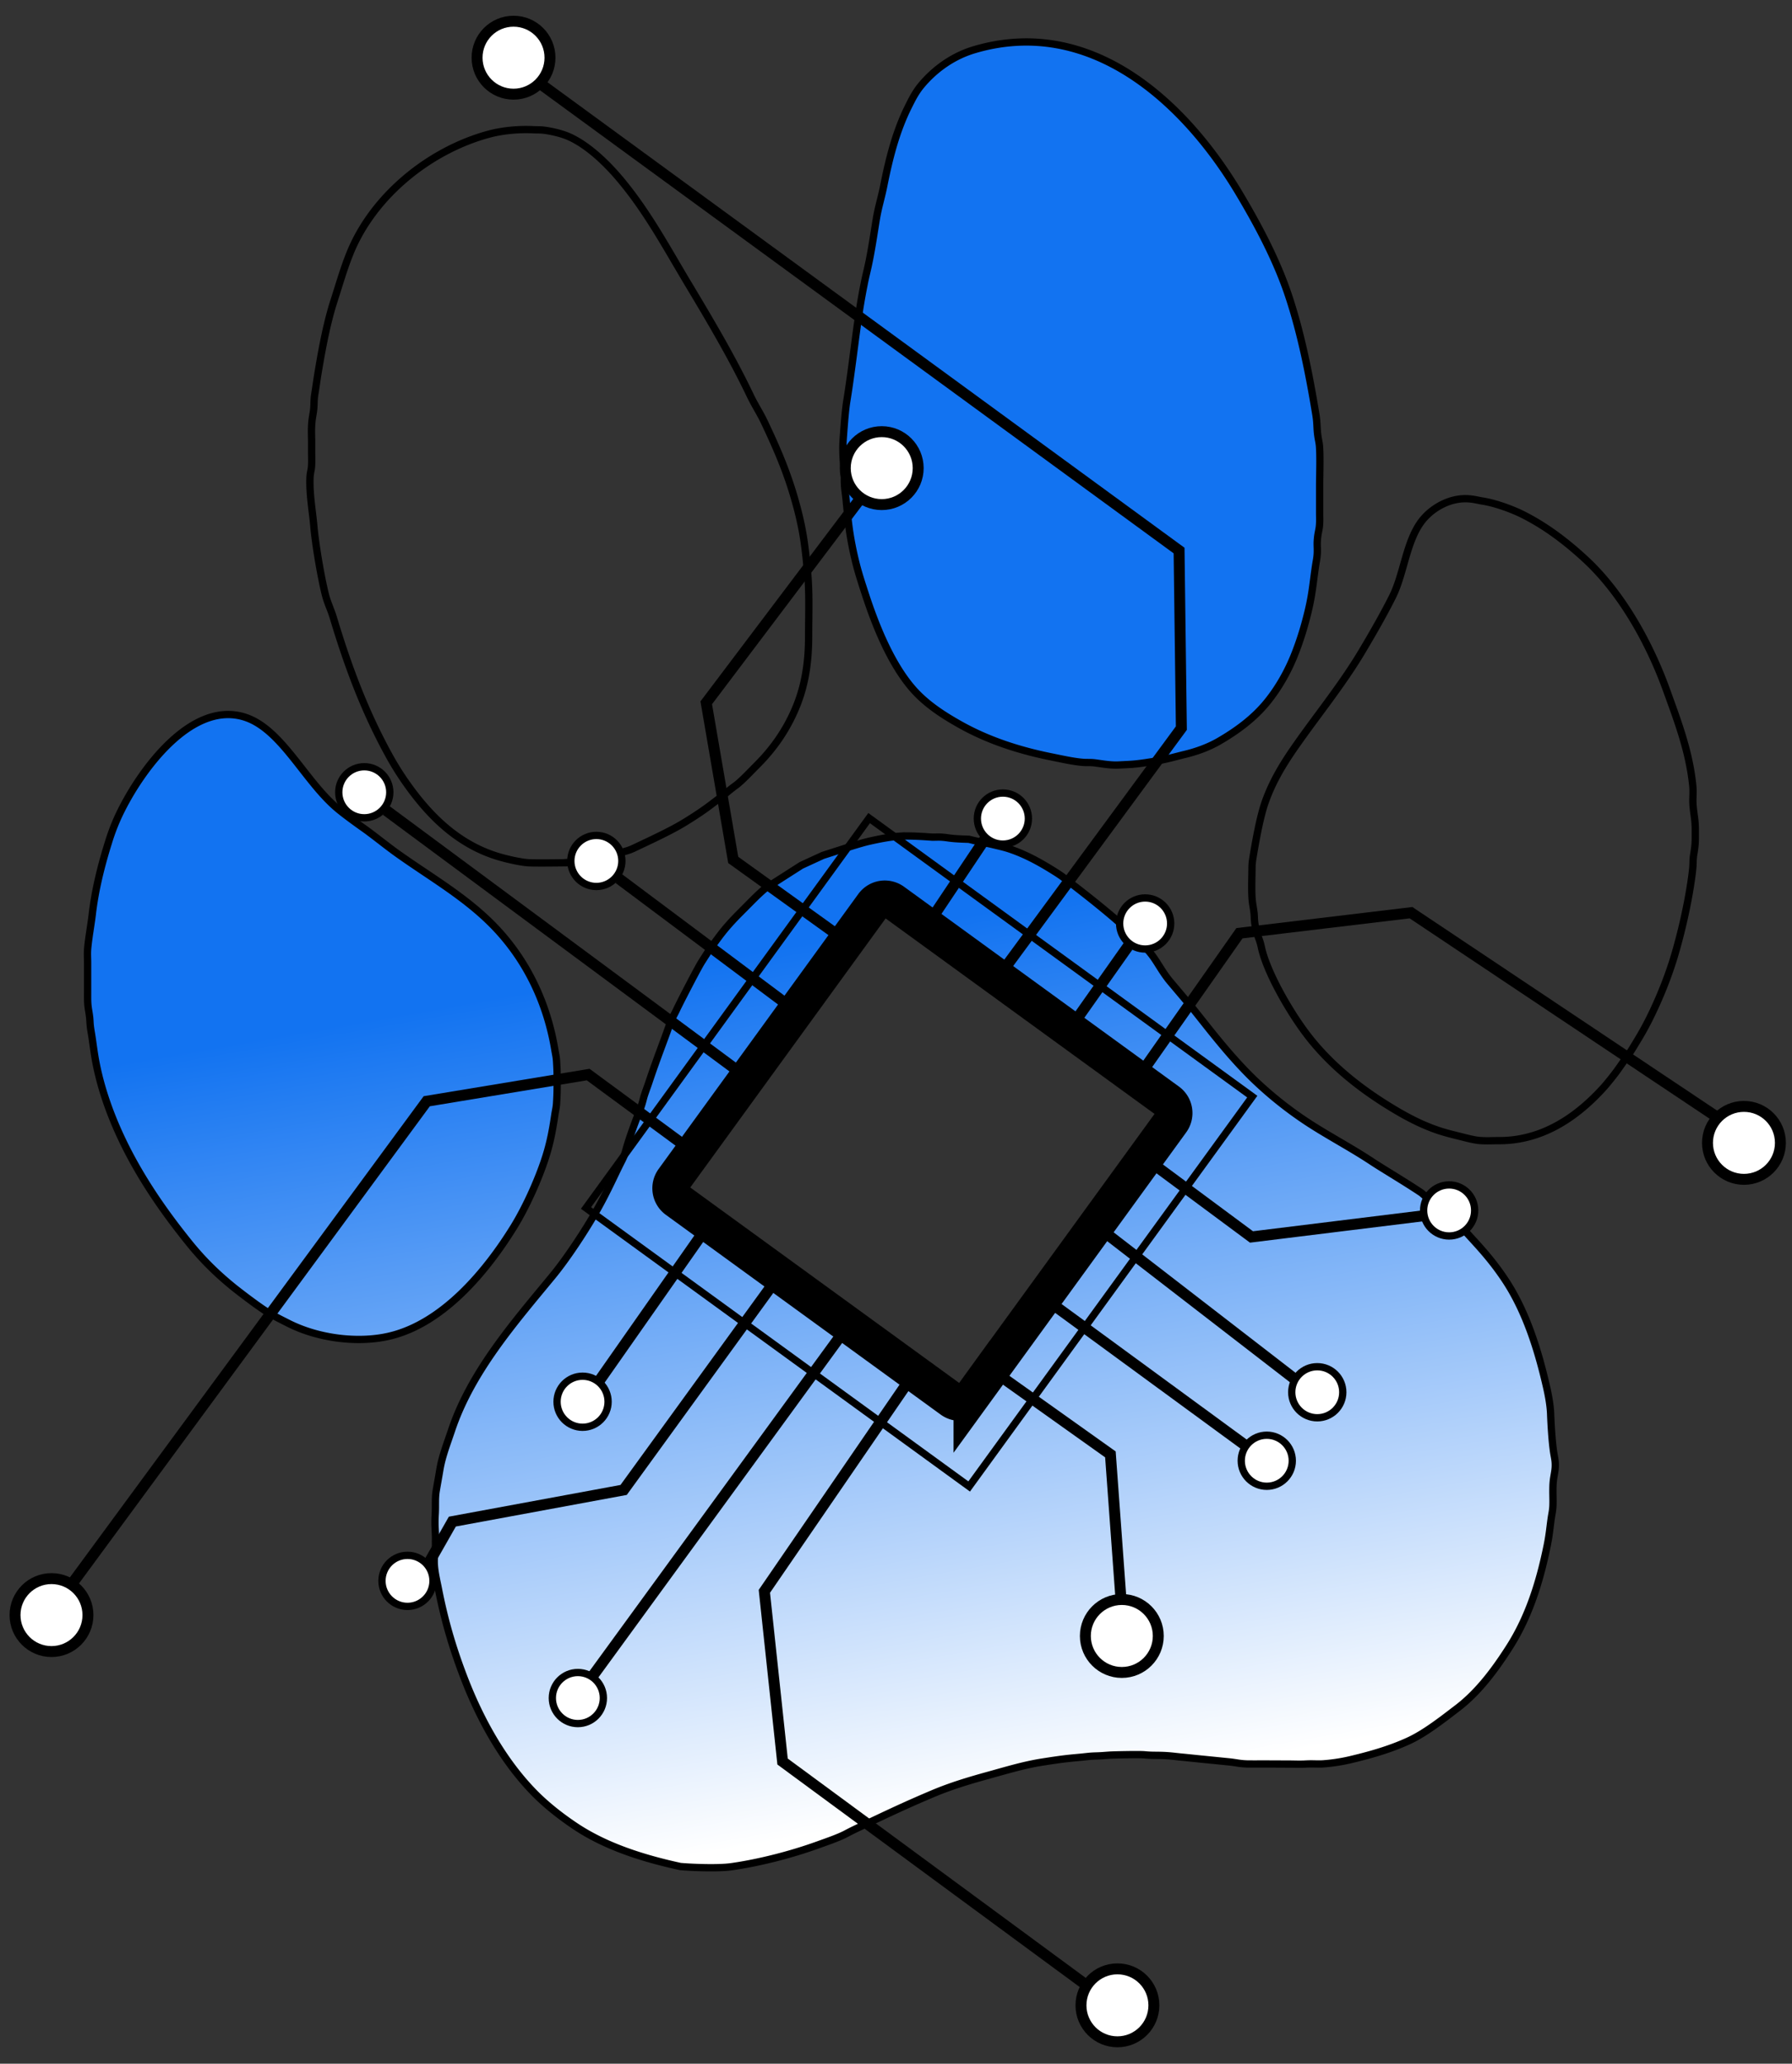
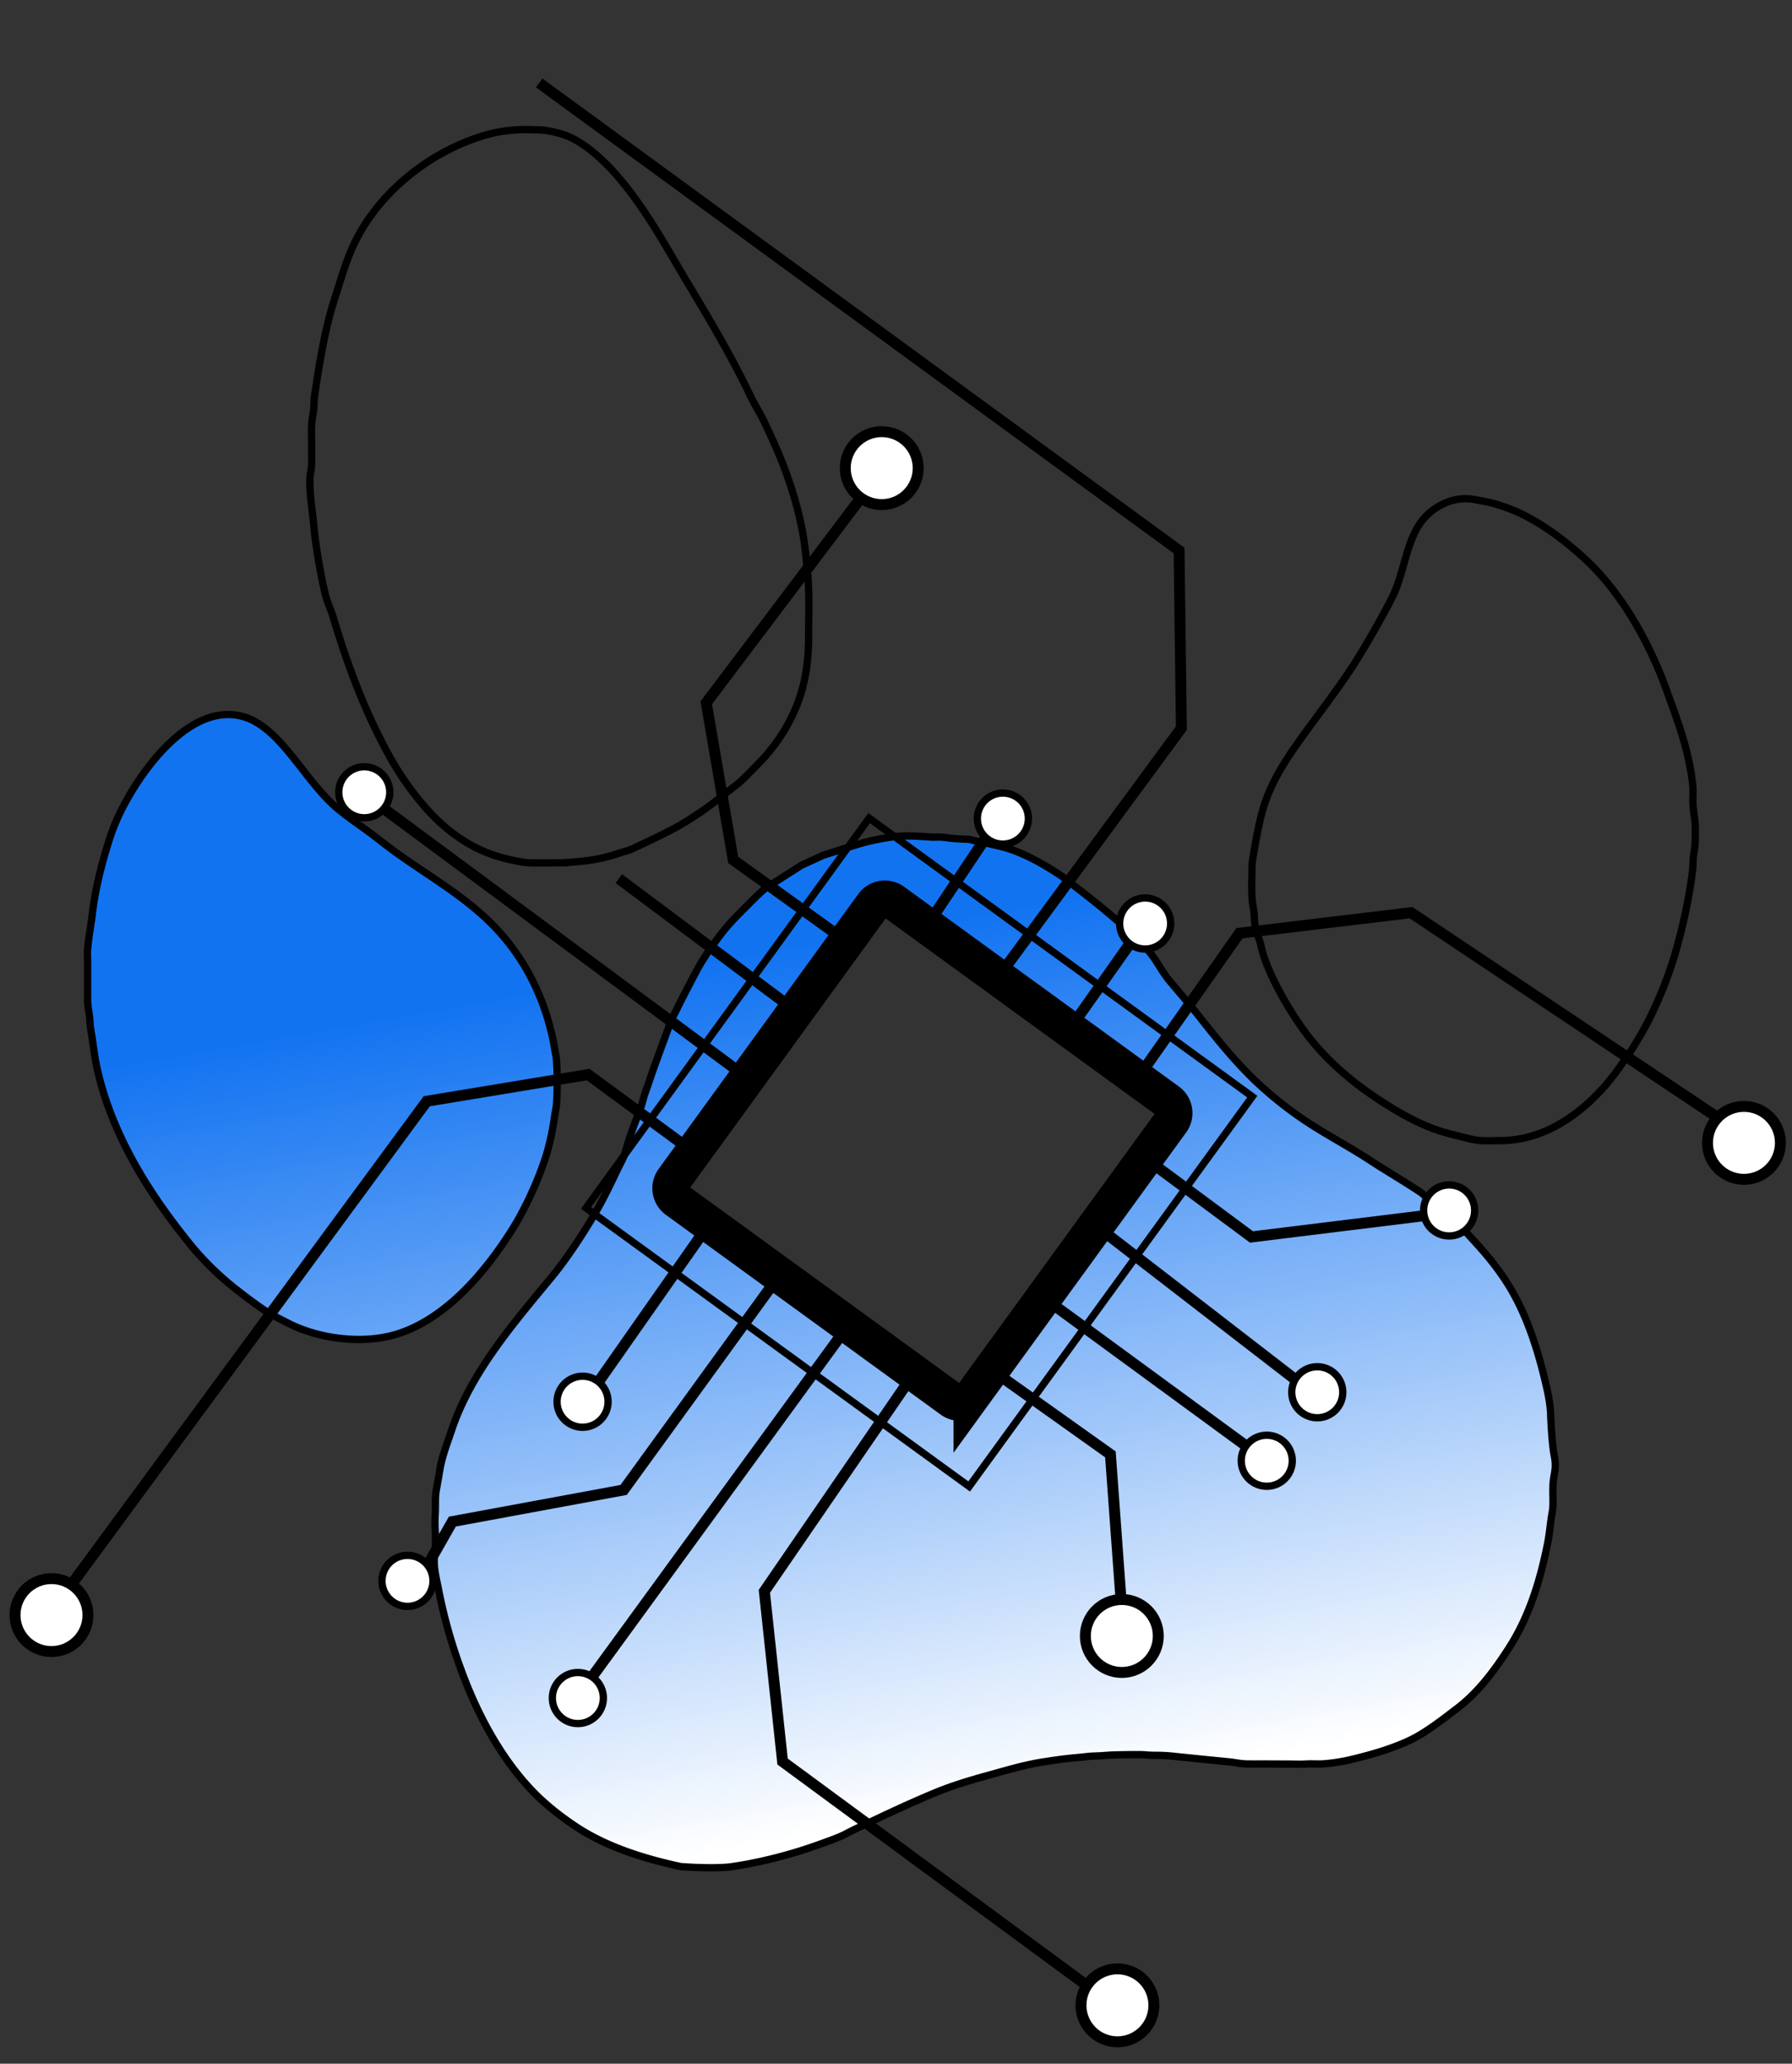
<svg xmlns="http://www.w3.org/2000/svg" xmlns:xlink="http://www.w3.org/1999/xlink" width="245.76" height="282.88" viewBox="0 0 245.76 282.88">
  <rect x="0" y="0" width="245.76" height="282.88" fill="#333333" stroke="none" />
  <defs>
    <linearGradient id="a">
      <stop offset="0" style="stop-color:#fff;stop-opacity:1" />
      <stop offset=".5" style="stop-color:#1273f1;stop-opacity:1" />
    </linearGradient>
    <linearGradient xlink:href="#a" id="b" x1="142.978" x2="101.487" y1="246.021" y2="8.468" gradientUnits="userSpaceOnUse" />
  </defs>
  <g style="display:inline;fill:url(#b)">
    <path d="M123.559 114.611c-1.472.094-2.93.379-4.368.705-1.275.29-3.761 1.11-3.761 1.11l-2.576.826-2.965 1.365-4.98 3.184c-1.129.966-1.867 1.77-3.292 3.191-2.752 2.746-3.123 3.692-4.32 5.121-.276.549-.634 1.018-1.182 1.92-.571.942-2.903 5.45-3.342 6.399-.291.63-.554.987-.916 1.92-.688 2.036-1.695 4.495-2.863 8-.239.716-.586 1.579-.754 2.24-.325 1.276-.492 1.515-1.117 3.201-1.637 4.414-1.122 3.908-1.906 5.44-.94 1.833-1.837 3.96-3.43 6.769-1.302 2.297-3.84 6.265-6.02 8.91-5.237 6.356-11.136 13.097-13.83 21.121-.672 2.005-1.31 3.598-1.617 5.44-.182 1.095-.323 1.83-.498 2.879-.175 1.053-.066 2.022-.135 3.2-.103 1.792.06 2.347.038 3.52-.013.664.038 1.207-.096 1.989-.261 1.525.2 3.214.508 4.789.807 4.121 1.89 7.92 3.498 12.103 2.167 5.64 5.262 11.295 9.511 15.68 1.67 1.722 3.677 3.306 5.75 4.693 4.209 2.815 9.377 4.43 14.4 5.52.972.1 5.008.317 7.042.027 4.03-.574 8.39-1.74 11.84-2.986 1.142-.413 2.824-.983 3.84-1.522.97-.515 1.7-.846 2.56-1.252 3.073-1.449 5.329-2.541 9.28-4.215 2.515-1.065 5.013-1.816 7.68-2.55 2.46-.678 4.857-1.411 7.358-1.805 1.286-.202 2.665-.411 3.84-.531.606-.062.964-.09 1.602-.153.766-.076 1.125-.139 1.953-.162.79-.022 1.187-.065 1.887-.113.558-.038 4.108-.114 4.799-.045.914.091 1.391.057 2.304.082 1.188.033 1.878.151 2.817.238.654.061 1.307.132 1.96.198l4.44.443c1.172.117 1.554.29 2.879.293 1.086.003 1.707-.002 2.56 0 .944.002 1.887.01 2.83.012.763 0 1.485.042 2.29-.004 1.05-.061 1.71.036 2.56-.035a24 24 0 0 0 3.52-.543c2.726-.645 5.417-1.399 8-2.577 2.307-1.052 4.768-3.003 6.72-4.49 2.918-2.222 5.19-5.3 7.147-8.363 2.73-4.272 4.213-9.136 5.209-14.08.267-1.326.357-2.398.516-3.522.117-.828.226-1.131.248-1.92.024-.877-.03-1.492 0-2.558.035-1.265.32-1.88.32-2.881 0-.761-.14-1.14-.248-1.92-.21-1.512-.337-3.614-.393-5.12-.038-1.027-.252-2.325-.523-3.52-1.184-5.217-2.853-10.545-5.742-14.88-1.992-2.986-3.88-4.89-5.471-6.654-2.125-1.965-2.998-2.662-5.979-5.226-2.28-1.53-5.294-3.302-6.75-4.266-2.68-1.774-5.33-3.18-8.007-4.86-3.09-1.937-6.21-4.397-8.807-6.994-3.458-3.458-6.423-7.517-8.16-9.6-.908-1.08-1.349-1.595-2.701-3.2-1.2-1.425-1.758-2.73-2.78-3.987a24 24 0 0 0-2.199-2.326c-2.905-2.72-6.033-5.199-9.195-7.615-.573-.438-.754-.608-1.77-1.244-1.934-1.212-3.898-2.303-6.129-3.051-.712-.239-1.506-.41-2.265-.594-1.098-.265-1.026-.174-3.307-.734-2.425-.062-2.703-.191-3.414-.262-.672-.067-.941-.027-1.6-.027 0 0-2.867-.232-4.298-.14zm-2.143 8.582c.385.014.771.139 1.107.383l37.686 27.383a1.996 1.996 0 0 1 .443 2.795l-27.379 37.685a2 2 0 0 1-2.796.442L92.79 164.5a1.996 1.996 0 0 1-.443-2.795l27.38-37.685a2 2 0 0 1 1.688-.827z" style="fill:url(#b);fill-opacity:1;stroke:#000;stroke-opacity:1" />
    <path d="M76.657 118.273c-.678.008-3.37.036-4.16-.01-.999-.057-2.7-.433-3.84-.755-5.47-1.545-9.427-5.269-12.675-9.796a40 40 0 0 1-2.631-4.16c-3.344-6.069-5.637-12.235-7.636-18.88-.342-1.137-.808-2.025-1.102-3.2-.617-2.466-1.367-6.968-1.565-9.28-.182-2.123-.624-4.41-.533-6.72.028-.723.177-.976.213-1.6.044-.749.01-1.182.01-1.92v-1.28c0-1.075-.097-2.176.124-3.52.1-.614.171-.956.195-1.6.025-.672.014-.927.125-1.6.157-.96.252-1.728.444-2.88.536-3.217 1.192-6.796 2.205-9.92.68-2.098 1.278-4.233 2.15-6.4 3.218-7.987 11.02-14.2 19.076-16.364 2.035-.546 4.307-.695 6.08-.604.656.033.954-.012 1.6.08.98.138 2.28.439 3.2.835 2.642 1.138 5.244 3.66 7.058 5.813 3.78 4.487 6.395 9.411 9.387 14.4 2.993 4.993 6.008 10.066 8.533 15.36.584 1.226 1.336 2.364 1.884 3.52 1.645 3.467 3 6.565 4.08 10.24 1.294 4.4 1.516 6.788 1.858 10.24.294 2.973.16 5.906.16 8.96 0 3.019-.345 6.185-1.555 9.28-1.252 3.2-3.1 5.936-5.485 8.32-.78.78-2.11 2.203-2.88 2.774-.908.673-.904.701-1.88 1.494-1.722 1.295-1.725 1.322-2.6 1.937-.842.593-1.948 1.3-2.88 1.858-1.893 1.135-4.793 2.461-6.72 3.378-.733.348-1.278.43-1.913.651-2.368.822-4.309 1.078-6.541 1.252-1.524.119-1.281.09-1.786.097z" style="fill:url(#b);fill-opacity:1;stroke:#000;stroke-opacity:1" />
    <path d="M35.057 178.752a92 92 0 0 1-2.88-2.177c-2.317-1.862-4.324-3.816-6.204-6.143-2.986-3.696-5.74-7.58-8.027-11.84-2.349-4.374-4.227-9.252-4.987-14.08-.167-1.063-.266-1.92-.426-2.88-.11-.658-.161-.973-.196-1.6-.037-.676-.084-.92-.195-1.6-.15-.907-.125-1.49-.125-2.56v-3.84c0-.869-.066-1.306.027-2.24.144-1.445.456-3.123.613-4.48.389-3.358 1.237-6.732 2.24-9.92a28 28 0 0 1 1.2-3.2c2.6-5.787 9.775-16.211 17.36-13.929 5.064 1.524 8.207 8.601 12.71 12.466 1.293 1.11 3.967 2.972 4.09 3.063 1.862 1.38 2.852 2.22 4.515 3.397 4.51 3.189 9.376 5.955 13.236 10.043 4.352 4.608 7.039 10.39 8.08 16.64.102.61.206 1.01.24 1.6.08 1.367.08 1.716.08 2.88 0 1.253-.008 1.647-.08 2.88-.033.568-.152 1.007-.24 1.6-.305 2.06-.627 3.8-1.253 5.76-.965 3.022-2.677 6.841-4.382 9.6-3.732 6.038-9.716 13.29-17.156 14.978-4.258.966-9.657.294-13.76-1.787-.931-.472-1.752-.875-2.592-1.376-.65-.387-.817-.494-1.888-1.255z" style="fill:url(#b);fill-opacity:1;stroke:#000;stroke-opacity:1" />
    <path d="M172.017 125.633c-.024-.694-.15-1.21-.249-1.92-.167-1.203-.08-3.398-.07-4.48.005-.66.021-.978.124-1.6.34-2.069.944-5.566 1.689-7.68.987-2.806 2.437-5.205 4.168-7.68 2.939-4.204 6.343-8.376 8.996-12.8 1.444-2.41 3.085-5.263 4.293-7.68 1.68-3.359 1.915-8.143 4.436-10.872 1.445-1.563 3.61-2.624 5.733-2.56.938.029 1.392.194 2.24.33 1.601.255 3.867 1.044 5.44 1.83 3.208 1.604 6.036 3.766 8.64 6.178 5 4.631 8.783 11.496 11.094 17.893 1.551 4.297 3.131 8.418 3.6 13.12.1 1.01-.054 1.805.053 2.88.133 1.34.293 1.808.293 3.2 0 1.623.019 1.896-.195 3.2-.118.716-.102.976-.125 1.6-.03.823-.332 2.781-.515 3.84a79 79 0 0 1-1.85 8c-.887 3.117-2.191 6.376-3.644 9.28a40 40 0 0 1-1.6 2.88c-.939 1.552-.933 1.552-1.653 2.56-.508.712-.807 1.147-1.129 1.6a39 39 0 0 1-1.795 2.24c-3.841 4.266-8.576 7.36-14.374 7.36-1.176 0-1.579.048-2.56-.009-.834-.048-1.91-.344-2.88-.586-1.026-.257-1.879-.458-2.88-.791-2.175-.725-4.15-1.746-6.08-2.898-4.678-2.794-8.905-6.168-12.115-10.436-2.302-3.06-5.41-8.426-6.125-11.84-.208-.993-.478-1.373-.64-2.08-.157-.683-.282-.996-.32-2.08z" style="fill:url(#b);fill-opacity:1;stroke:#000;stroke-opacity:1" />
-     <path d="M117.422 77.313c.357 1.404.831 2.84 1.262 4.16 1.397 4.28 3.455 9.385 6.364 12.8 1.832 2.15 4.197 3.692 6.65 5.066 3.899 2.185 8.158 3.539 12.48 4.41 1.467.295 2.81.603 4.16.737.775.077 1.134-.011 1.92.098 1.305.181 2.145.325 3.221.273 2.167-.105 2.29-.089 5.266-.57 1.16-.187 2.845-.662 3.672-.859 1.668-.397 3.318-.987 4.8-1.849 2.455-1.426 4.785-3.145 6.596-5.386 1.568-1.942 2.806-4.153 3.706-6.4.787-1.965 1.4-3.975 1.903-6.08.565-2.373.637-3.72.986-6.08.112-.756.229-1.186.25-1.92.02-.77-.058-1.078.026-1.92.088-.883.24-1.167.284-1.92.04-.676.01-.964.01-1.6v-3.52c0-1.873.09-3.717-.01-5.44-.035-.617-.153-.977-.24-1.6-.154-1.112-.065-1.654-.266-2.88-.908-5.525-2.024-11.139-3.751-16.32-1.623-4.869-4.178-9.674-6.81-14.08-7.513-12.58-20.398-24.325-36.284-19.618-2.797.829-5.351 2.566-7.289 4.898-.76.914-1.217 1.829-1.742 2.88-1.697 3.393-2.623 7.045-3.387 10.88-.34 1.71-.74 2.892-1.004 4.48-.364 2.186-.677 4.471-1.182 6.72-.184.82-.33 1.375-.498 2.24a83 83 0 0 0-.862 5.12c-.326 2.172-.958 7.51-1.511 10.88-.2 1.218-.334 2.983-.445 4.48-.053.724-.111 1.42-.105 2.176.013 1.645.16 2.3.206 3.944-.021 1.364.14 1.954.234 2.93.158 1.617.298 3.24.556 4.845a46 46 0 0 0 .834 4.025z" style="fill:url(#b);fill-opacity:1;stroke:#000;stroke-opacity:1" />
  </g>
  <g style="display:inline">
    <path fill="none" d="M171.76 27.959h46.584c1.108 0 2 .892 2 2.001v46.582a1.997 1.997 0 0 1-2 2H171.76a1.997 1.997 0 0 1-2.001-2V29.96c0-1.109.892-2.001 2.001-2.001z" style="fill:#fff;stroke:#000;stroke-width:5;stroke-opacity:1;fill-opacity:0" transform="rotate(36)" />
    <path d="M162.344 20.663h64.95v66.054h-64.95z" style="fill:none;stroke:#000;stroke-opacity:1" transform="rotate(36)" />
    <circle cx="79.249" cy="232.756" r="3.5" style="fill:#fff;fill-opacity:1;stroke:#000;stroke-width:1;stroke-dasharray:none;stroke-opacity:1" />
    <circle cx="55.884" cy="216.694" r="3.5" style="fill:#fff;fill-opacity:1;stroke:#000;stroke-width:1;stroke-dasharray:none;stroke-opacity:1" />
    <circle cx="79.895" cy="192.141" r="3.5" style="fill:#fff;fill-opacity:1;stroke:#000;stroke-width:1;stroke-dasharray:none;stroke-opacity:1" />
    <circle cx="173.728" cy="200.228" r="3.5" style="fill:#fff;fill-opacity:1;stroke:#000;stroke-width:1;stroke-dasharray:none;stroke-opacity:1" />
    <circle cx="180.653" cy="190.84" r="3.5" style="fill:#fff;fill-opacity:1;stroke:#000;stroke-width:1;stroke-dasharray:none;stroke-opacity:1" />
    <circle cx="198.739" cy="165.92" r="3.5" style="fill:#fff;fill-opacity:1;stroke:#000;stroke-width:1;stroke-dasharray:none;stroke-opacity:1" />
    <circle cx="157.049" cy="126.586" r="3.5" style="fill:#fff;fill-opacity:1;stroke:#000;stroke-width:1;stroke-dasharray:none;stroke-opacity:1" />
    <circle cx="137.537" cy="112.205" r="3.5" style="fill:#fff;fill-opacity:1;stroke:#000;stroke-width:1;stroke-dasharray:none;stroke-opacity:1" />
-     <circle cx="81.786" cy="118.014" r="3.5" style="fill:#fff;fill-opacity:1;stroke:#000;stroke-width:1;stroke-dasharray:none;stroke-opacity:1" />
    <circle cx="49.958" cy="108.6" r="3.5" style="fill:#fff;fill-opacity:1;stroke:#000;stroke-width:1;stroke-dasharray:none;stroke-opacity:1" />
    <g style="stroke-width:1.5;stroke-dasharray:none">
      <circle cx="7.061" cy="221.384" r="5" style="fill:#fff;fill-opacity:1;stroke:#000;stroke-width:1.5;stroke-dasharray:none;stroke-opacity:1" />
      <circle cx="153.248" cy="274.877" r="5" style="fill:#fff;fill-opacity:1;stroke:#000;stroke-width:1.5;stroke-dasharray:none;stroke-opacity:1" />
      <circle cx="153.85" cy="224.248" r="5" style="fill:#fff;fill-opacity:1;stroke:#000;stroke-width:1.5;stroke-dasharray:none;stroke-opacity:1" />
      <circle cx="239.17" cy="156.657" r="5" style="fill:#fff;fill-opacity:1;stroke:#000;stroke-width:1.5;stroke-dasharray:none;stroke-opacity:1" />
      <circle cx="120.923" cy="64.167" r="5" style="fill:#fff;fill-opacity:1;stroke:#000;stroke-width:1.5;stroke-dasharray:none;stroke-opacity:1" />
-       <circle cx="70.427" cy="7.908" r="5" style="fill:#fff;fill-opacity:1;stroke:#000;stroke-width:1.5;stroke-dasharray:none;stroke-opacity:1" />
    </g>
    <g style="stroke:#000;stroke-opacity:1">
      <path d="m9.933 217.006 48.592-66.056 22.135-3.656 13.083 9.62M82.132 189.34l14.072-20.073m9.593 7.036-20.27 27.927-23.491 4.339-3.386 5.946m56.834-31.686-34.308 47.05m43.067-40.031-19.416 28.28 2.496 23.332 41.542 30.563m4.858-52.964-1.439-19.701-14.75-10.491m7.113-9.881 26.021 19.044m-18.748-28.789 25.71 19.843m17.65-22.444-23.647 2.913-13.154-9.749m-57.781-13.384-47.74-35.336m31.91 9.351 22.377 16.727m21.093-12.079 6.93-10.362m19.635 14.71-7.752 10.988M114.37 127.8l-13.814-9.928-3.7-21.538 21.027-27.846" style="fill:none;fill-opacity:1;stroke:#000;stroke-width:1.5;stroke-dasharray:none;stroke-opacity:1" />
      <path d="m137.444 133.196 24.572-33.39-.314-24.342-87.757-64.097m83.141 134.911 12.895-18.358 23.529-2.816 41.719 27.855" style="fill:none;fill-opacity:1;stroke:#000;stroke-width:1.5;stroke-dasharray:none;stroke-opacity:1" />
    </g>
  </g>
</svg>